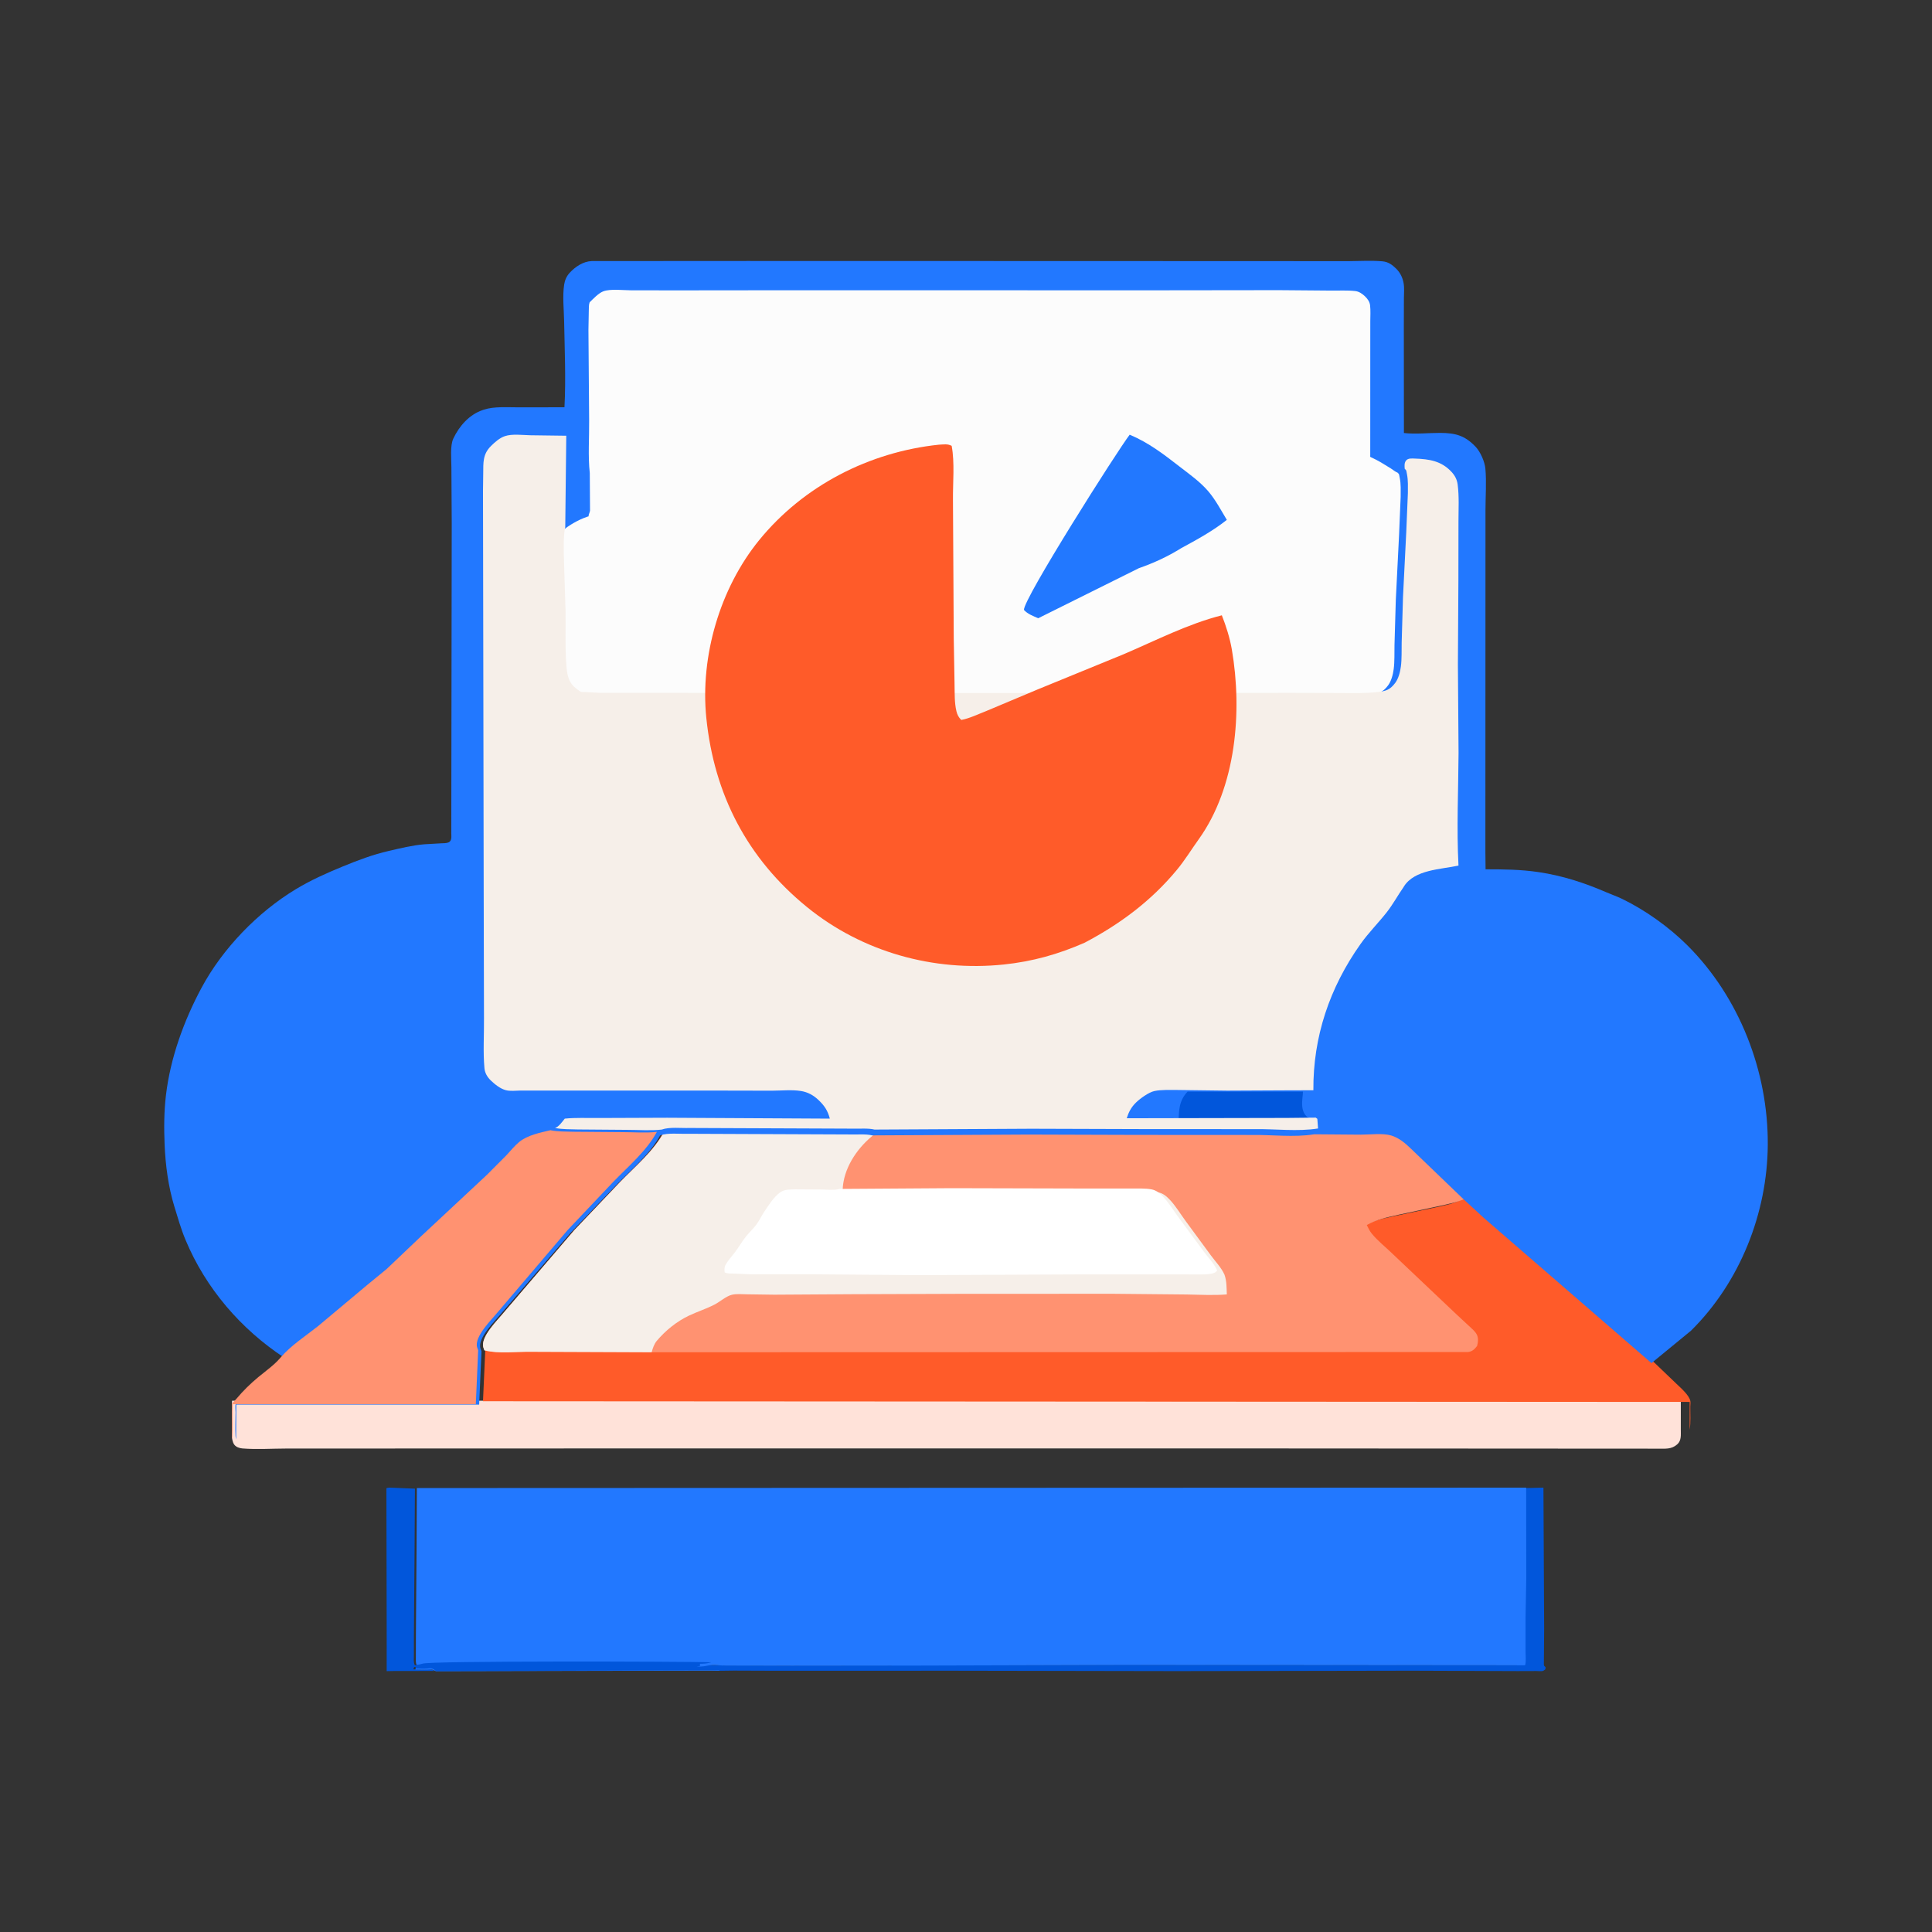
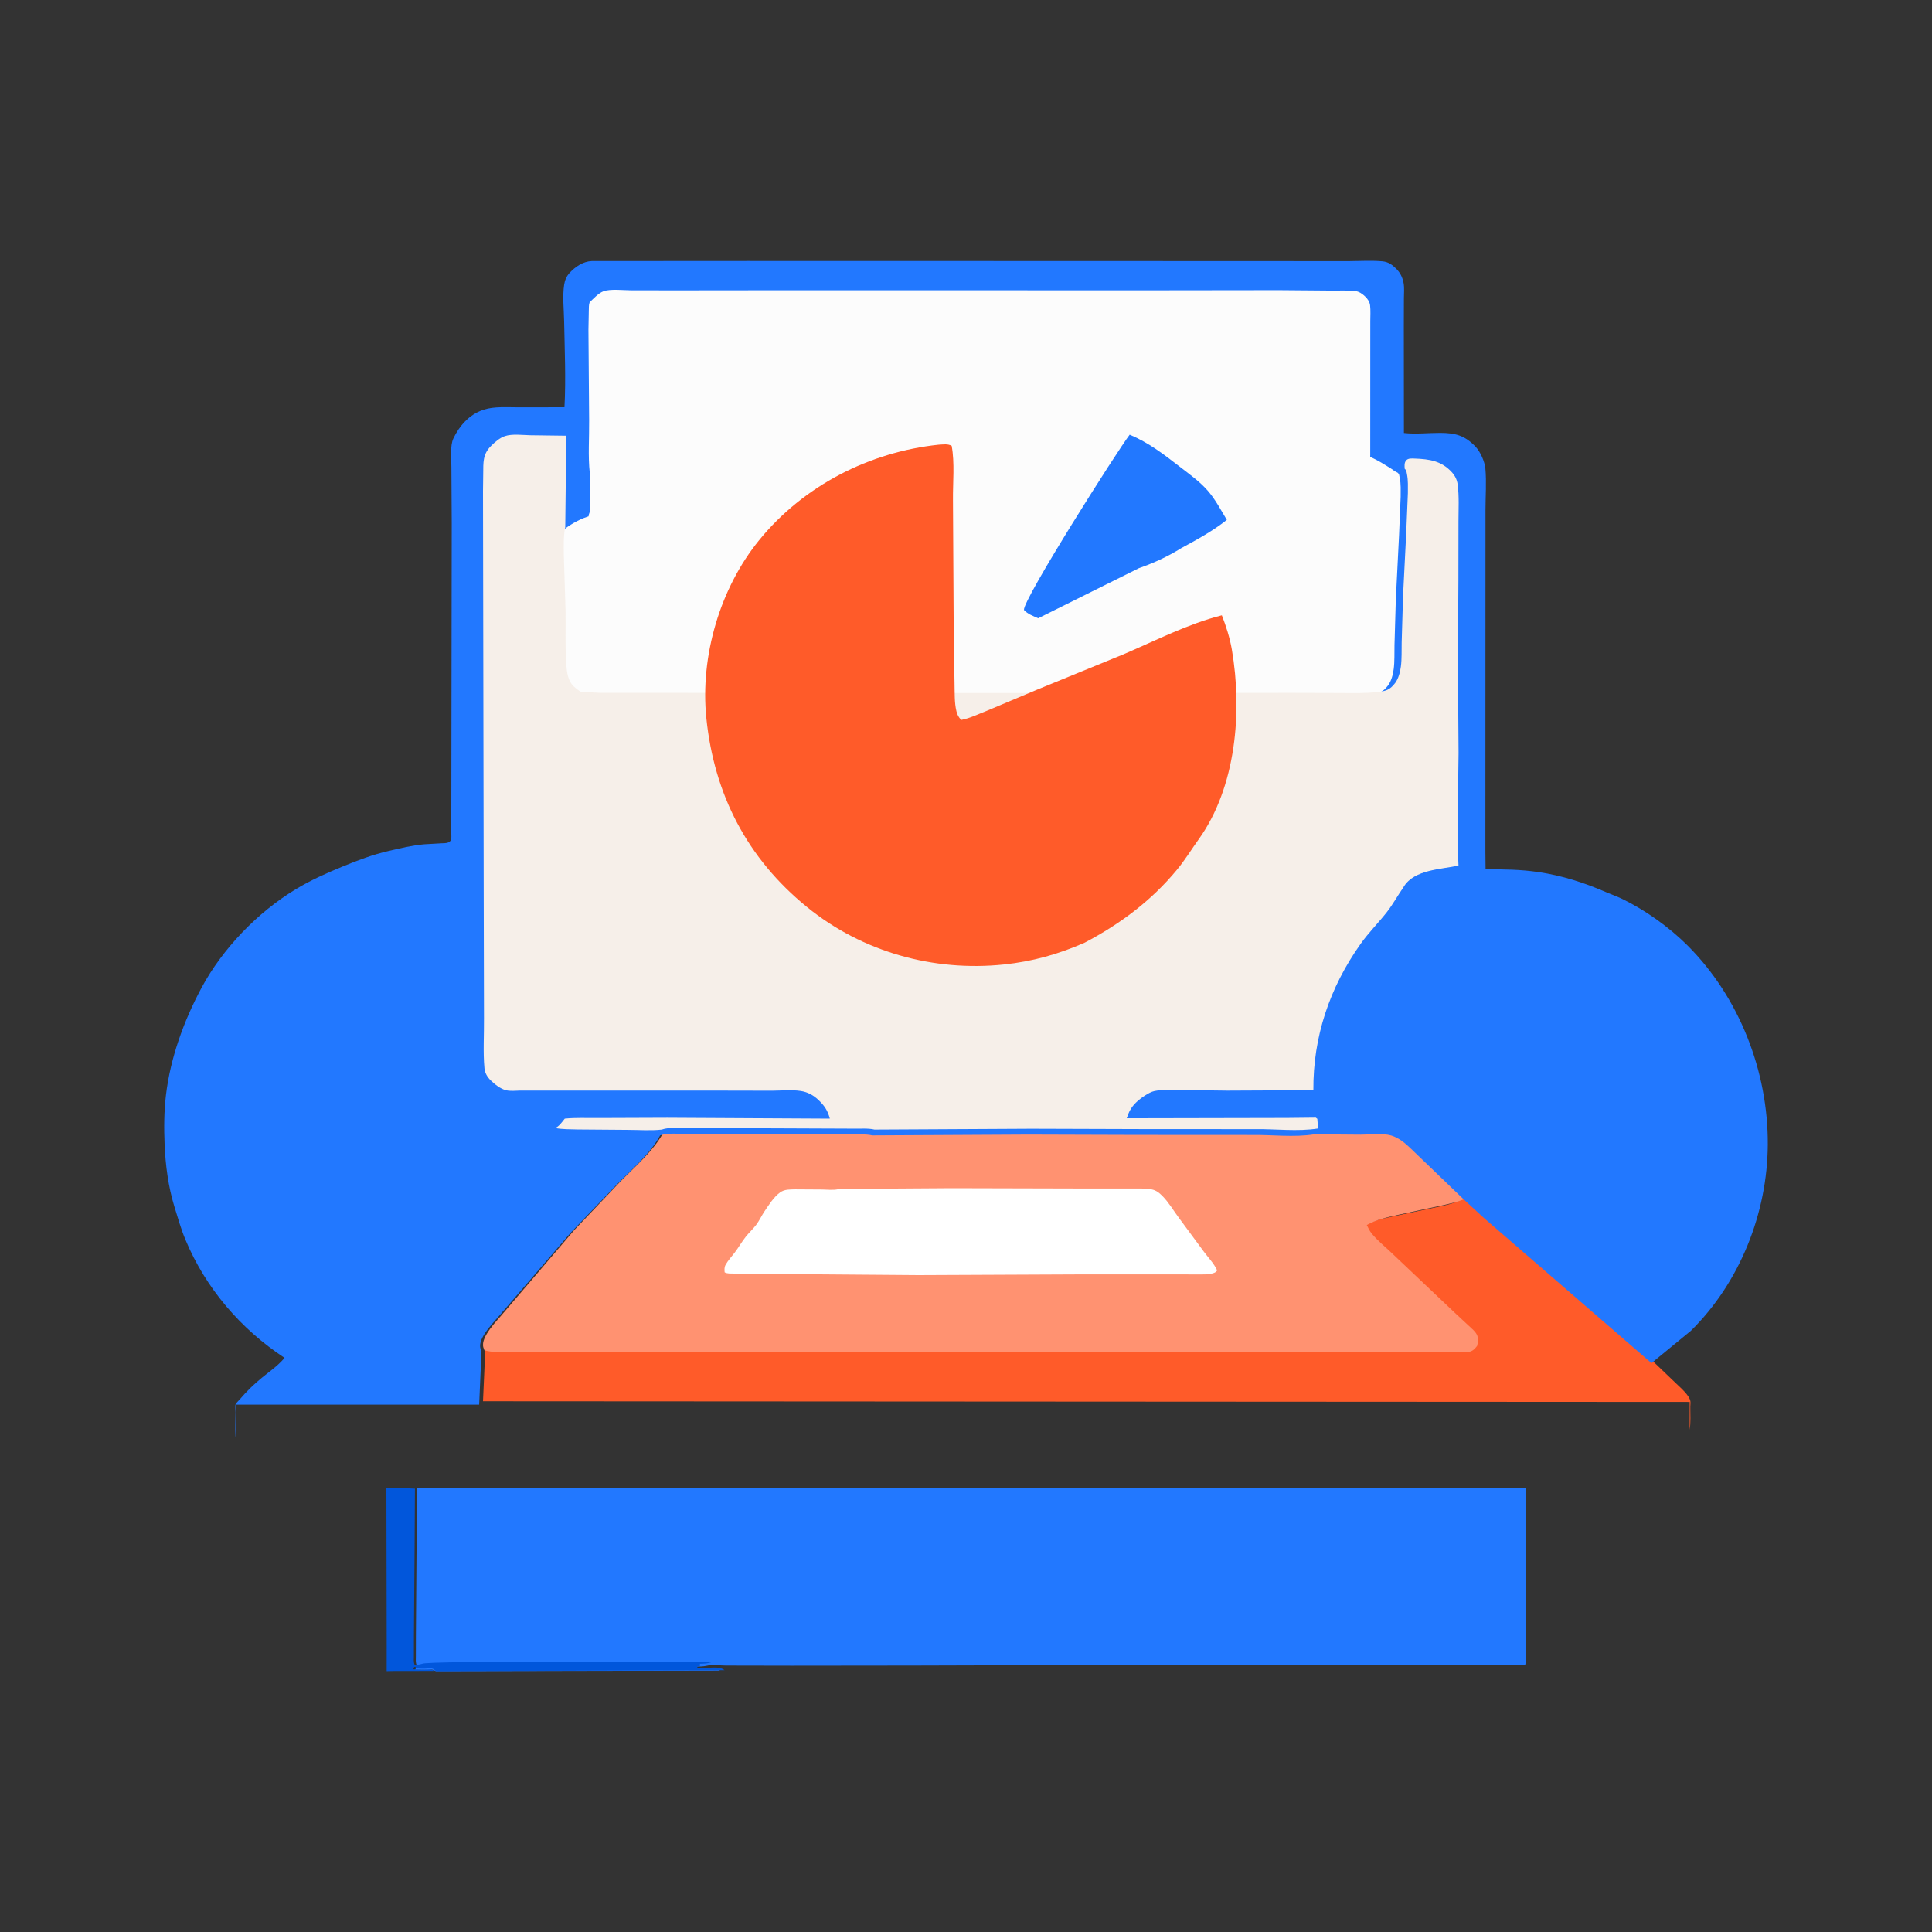
<svg xmlns="http://www.w3.org/2000/svg" width="200" height="200" viewBox="0 0 200 200" fill="none">
  <rect x="0" y="0" width="200" height="200" fill="#333333" stroke="none" />
  <path d="M45 172.976L40.765 172.983C40.404 172.982 40.029 173 40.029 173L40.029 172.503C40.029 172.503 40.032 170.584 40.031 169.893L40.023 165.692L40 154.064C40.205 153.966 40.477 154.009 40.706 154.012L42.953 154.105L42.917 160.426L42.848 169.366L42.844 171.412C42.844 171.715 42.793 172.087 42.935 172.365L43.532 172.508C43.308 172.541 43.102 172.58 42.876 172.568L42.791 172.806C43.227 172.803 43.662 172.839 44.097 172.807C44.503 172.777 44.636 172.781 45 172.976Z" fill="#0156DB" />
-   <path d="M157.149 154.062L159.777 154L159.849 168.653L159.82 172.296C159.819 172.619 160.112 172.433 159.953 172.829C159.871 172.879 159.8 172.951 159.709 172.979C159.558 173.024 159.211 172.982 159.044 172.983L157.127 172.99L146.157 172.949L121.857 172.992L98.628 172.951L80.486 172.957L75.96 172.94C75.273 172.937 74.548 172.983 73.864 172.931L73.818 172.918C73.318 172.648 72.22 172.788 71.645 172.788C71.426 172.788 71.172 172.841 71 172.704L71.331 172.639L71.317 172.536L71.293 172.511C71.665 172.508 72.019 172.504 72.386 172.433L72.465 172.417C73.005 172.282 73.87 172.405 74.453 172.402L81.238 172.415L93.862 172.401L115.893 172.337L157.036 172.37C157.161 171.991 157.083 171.36 157.083 170.953L157.085 167.404L157.16 163.367L157.149 154.062Z" fill="#0156DB" />
-   <path d="M49.085 145.001L173.998 145.073L173.997 147.97C173.99 148.522 174.081 149.109 173.636 149.511C173.032 150.055 172.383 149.963 171.626 149.966L124.805 149.939L71.47 149.94L38.718 149.95L29.632 149.953C28.147 149.956 26.589 150.062 25.111 149.945C24.798 149.92 24.446 149.809 24.25 149.546C24.065 149.299 24.006 148.878 24 148.576L24.021 145L49.085 145.001Z" fill="#FFE2D9" />
  <path d="M151.527 124L153.662 125.95L171.002 140.813L173.548 143.252C173.991 143.676 174.86 144.423 174.986 145.035C175.02 145.198 174.981 145.438 174.979 145.613C174.97 146.378 175.04 147.252 174.914 148L174.915 145.128L50 145.057L50.242 139.604C51.745 139.98 53.462 139.73 55.005 139.75L67.399 139.798L151.372 139.776C151.827 139.721 152.042 139.509 152.316 139.165C152.421 138.799 152.47 138.342 152.277 137.992C152.094 137.661 151.759 137.396 151.482 137.143L150.135 135.913L143.612 129.844C142.907 129.165 142.097 128.558 141.476 127.801C141.265 127.543 141.12 127.246 140.975 126.948C142.013 126.377 143.1 126.161 144.248 125.908L149.012 124.902C149.79 124.719 150.905 124.51 151.527 124Z" fill="#FF5B29" />
  <path d="M68.707 117.183C69.515 116.888 70.723 117.046 71.589 117.015L88.44 117.085C89.153 117.112 90.066 117.014 90.747 117.182L106.99 117.095L118.27 117.131L130.112 117.138C132.249 117.103 134.58 117.412 136.686 117.067L141.498 117.105C142.448 117.11 143.792 116.925 144.682 117.196C145.481 117.439 146.131 117.997 146.72 118.57L152.113 123.792C151.486 124.314 150.364 124.529 149.581 124.717L144.785 125.748C143.629 126.007 142.534 126.228 141.49 126.814C141.635 127.119 141.781 127.423 141.994 127.687C142.619 128.464 143.435 129.086 144.144 129.782L150.711 136.003L152.068 137.263C152.346 137.523 152.684 137.794 152.868 138.134C153.062 138.492 153.013 138.961 152.907 139.336C152.631 139.688 152.415 139.905 151.957 139.962L67.419 139.985L54.94 139.936C53.387 139.915 51.659 140.171 50.146 139.786L50.038 139.486C49.716 138.387 51.532 136.639 52.163 135.862L59.435 127.35L64.167 122.367C65.719 120.768 67.649 119.152 68.707 117.183Z" fill="#FF9271" />
-   <path d="M68.749 117.183C69.559 116.888 70.77 117.046 71.638 117.015L88.528 117.085C89.243 117.112 90.158 117.014 90.84 117.182C89.169 118.361 87.705 120.254 87.324 122.318C87.258 122.675 87.227 123.019 87.238 123.382L99.016 123.303L113.284 123.339L117.871 123.337C118.518 123.348 119.249 123.305 119.881 123.427C120.375 123.522 120.703 123.791 121.045 124.141C121.707 124.82 122.199 125.679 122.766 126.439L125.36 129.971C125.849 130.638 126.406 131.183 126.756 131.947C126.993 132.613 126.973 133.297 127 133.997C125.62 134.115 124.206 134.022 122.821 134.005L115.262 133.932L99.688 133.936L88.173 133.976L80.146 134.026L77.315 133.986C76.825 133.979 76.235 133.921 75.758 134.036C75.174 134.177 74.524 134.76 73.978 135.043C73.118 135.49 72.194 135.78 71.321 136.193C70.054 136.793 68.889 137.737 67.983 138.812C67.718 139.127 67.564 139.591 67.459 139.985L54.952 139.936C53.395 139.915 51.663 140.171 50.146 139.786L50.038 139.486C49.716 138.387 51.535 136.639 52.168 135.862L59.456 127.35L64.2 122.367C65.755 120.768 67.689 119.152 68.749 117.183Z" fill="#F6EFE9" />
  <path d="M98.55 123L112.669 123.036L117.209 123.034C117.849 123.045 118.572 123.003 119.197 123.122C119.686 123.216 120.011 123.481 120.349 123.826C121.004 124.495 121.491 125.341 122.052 126.09L124.619 129.568C125.103 130.225 125.653 130.762 126 131.515C125.882 131.684 125.765 131.749 125.57 131.808C125.089 131.953 124.482 131.93 123.982 131.93L121.585 131.925L111.487 131.927L95.101 132L83.529 131.91L77.741 131.918L75.946 131.84C75.654 131.828 75.266 131.865 75.014 131.708C74.995 131.447 74.974 131.189 75.104 130.95C75.349 130.499 75.738 130.083 76.05 129.676C76.465 129.135 76.799 128.529 77.224 127.999C77.559 127.581 77.963 127.216 78.285 126.789C78.61 126.361 78.837 125.841 79.144 125.392C79.598 124.728 80.09 123.923 80.751 123.443C81.226 123.099 81.779 123.139 82.336 123.122L85.108 123.139C85.617 123.148 86.258 123.219 86.751 123.112L86.896 123.078L98.55 123Z" fill="white" />
  <path d="M43.155 154.043L157.989 154L158 163.347L157.925 167.402L157.924 170.966C157.923 171.375 158.001 172.009 157.876 172.389L116.674 172.356L94.611 172.421L81.969 172.435L75.174 172.422C74.59 172.424 73.724 172.301 73.183 172.436L73.104 172.453C72.737 172.524 72.381 172.528 72.009 172.531L72.033 172.556L72.047 172.66L71.716 172.725C71.888 172.862 72.142 172.809 72.361 172.809C72.938 172.809 74.037 172.668 74.537 172.94L45.113 173C44.765 172.804 44.637 172.8 44.249 172.83C43.834 172.862 43.418 172.827 43 172.83L43.081 172.591C43.298 172.603 43.495 172.563 43.709 172.53L43.138 172.386C43.002 172.108 43.051 171.733 43.05 171.429L43.055 169.374L43.121 160.392L43.155 154.043Z" fill="#2278FF" />
  <path d="M43.719 172.231C43.994 171.91 71.06 171.99 73.625 172.078L73.546 172.104C73.173 172.221 72.812 172.227 72.435 172.233L72.459 172.274L72.473 172.444L72.137 172.55C72.311 172.775 72.57 172.688 72.792 172.688C73.377 172.687 74.492 172.457 75 172.901L45.144 173C44.791 172.68 44.661 172.673 44.268 172.722C43.846 172.774 43.424 172.717 43 172.721L43.082 172.33C43.302 172.35 43.502 172.286 43.719 172.231Z" fill="#0156DB" />
  <path d="M29.457 140.567C24.927 137.584 21.3 133.372 19.203 128.347C18.736 127.228 18.404 126.054 18.049 124.896C17.424 122.863 17.13 120.614 17.041 118.495C16.969 116.783 16.978 115.077 17.18 113.372C17.636 109.515 19.034 105.662 20.863 102.255C23.041 98.195 26.677 94.431 30.624 92.049C32.173 91.113 33.778 90.399 35.447 89.711C37.038 89.056 38.581 88.471 40.264 88.084C41.465 87.807 42.67 87.507 43.902 87.402L45.658 87.3C45.896 87.287 46.214 87.302 46.434 87.204C46.806 87.039 46.715 86.582 46.717 86.238L46.763 54.17L46.728 48.343C46.728 47.536 46.58 46.137 46.927 45.403C47.548 44.088 48.58 42.915 49.992 42.44L50.119 42.399C51.163 42.062 52.51 42.168 53.607 42.166L58.433 42.161C58.589 39.226 58.452 36.213 58.399 33.272C58.377 32.056 58.218 30.674 58.4 29.473C58.469 29.013 58.649 28.592 58.967 28.246C59.557 27.608 60.37 27.059 61.256 27.026L77.371 27.016L111.319 27.023L133.706 27.032L139.539 27.036C140.698 27.029 141.935 26.951 143.086 27.049C143.694 27.1 144.103 27.389 144.526 27.806C144.942 28.215 145.191 28.718 145.297 29.292C145.391 29.801 145.337 30.367 145.332 30.884L145.323 33.761L145.333 44.825C146.541 44.965 147.868 44.809 149.088 44.814C150.667 44.821 151.642 45.082 152.749 46.243C153.256 46.775 153.701 47.797 153.767 48.519C153.891 49.895 153.778 51.383 153.777 52.77L153.774 61.726L153.767 88.152L153.786 89.99C155.632 89.989 157.429 90.007 159.257 90.278C161.758 90.649 163.994 91.38 166.309 92.378C166.845 92.609 167.401 92.8 167.927 93.055C170.328 94.219 172.8 95.987 174.689 97.874C180.065 103.242 183.044 110.921 183 118.487C182.959 125.58 180.12 132.745 175.05 137.753L170.961 141.109L153.569 126.046L151.428 124.07L146.055 118.906C145.469 118.34 144.821 117.789 144.026 117.549C143.138 117.281 141.8 117.463 140.853 117.459L136.059 117.421C133.962 117.762 131.639 117.457 129.51 117.491L117.713 117.484L106.475 117.449L90.293 117.535C89.615 117.368 88.706 117.465 87.995 117.438L71.207 117.369C70.344 117.4 69.141 117.244 68.336 117.535C67.282 119.482 65.359 121.08 63.814 122.661L59.099 127.588L51.855 136.004C51.226 136.772 49.417 138.501 49.737 139.587L49.845 139.884L49.602 145.409L24.464 145.408L24.443 149C24.415 148.884 24.389 148.778 24.382 148.659C24.335 147.846 24.381 147.005 24.385 146.19C24.386 146.004 24.331 145.536 24.39 145.376C24.437 145.247 24.726 144.977 24.83 144.854C25.545 144.013 26.27 143.312 27.125 142.611C27.895 141.98 28.728 141.412 29.383 140.655L29.457 140.567Z" fill="#2278FF" />
-   <path d="M122.941 113L134.88 113C134.905 113.664 134.297 115.504 136 115.967L122 116C122.063 114.996 122.006 113.987 122.941 113Z" fill="#0156DB" />
-   <path d="M56.981 117C57.752 117.158 58.564 117.133 59.348 117.159L64.462 117.199C65.608 117.198 66.87 117.304 68 117.171C66.945 119.14 65.022 120.757 63.475 122.356L58.758 127.34L51.51 135.853C50.88 136.63 49.071 138.379 49.391 139.478L49.499 139.778L49.256 145.367L24.103 145.366L24.082 149C24.054 148.883 24.027 148.776 24.021 148.655C23.974 147.833 24.02 146.982 24.024 146.158C24.025 145.969 23.97 145.496 24.028 145.334C24.076 145.204 24.365 144.931 24.47 144.806C25.185 143.955 25.91 143.246 26.765 142.537C27.535 141.899 28.37 141.324 29.025 140.558L29.099 140.469C30.166 139.245 31.645 138.299 32.904 137.297L38.053 132.986L40.04 131.355L43.6 127.969L50.408 121.615L52.435 119.581C52.857 119.131 53.269 118.608 53.745 118.218C54.613 117.506 55.92 117.251 56.981 117Z" fill="#FF9271" />
  <path d="M61.054 48.972C60.859 47.205 61.007 45.309 60.988 43.528L60.915 34.157L60.952 32.162C60.963 31.882 60.941 31.559 61.039 31.296C61.419 30.927 61.949 30.354 62.445 30.162C63.166 29.881 64.535 30.05 65.338 30.053L70.333 30.058L81.958 30.046L119.048 30.053L132.392 30.037L137.707 30.081C138.561 30.094 139.467 30.035 140.31 30.132C140.689 30.175 141.042 30.424 141.308 30.681C141.566 30.93 141.788 31.236 141.83 31.599C141.893 32.137 141.853 32.72 141.852 33.261L141.85 36.294L141.847 47.119C141.848 47.267 141.798 47.283 141.937 47.343C142.645 47.651 143.31 48.08 143.966 48.484C144.163 48.605 144.458 48.856 144.669 48.924C144.817 49.067 144.83 49.071 144.862 49.273L144.905 49.495C145.032 50.128 144.995 50.79 144.995 51.432L144.83 55.4L144.493 62.113L144.357 66.799C144.338 67.606 144.381 68.475 144.274 69.272C144.201 69.824 144.032 70.499 143.69 70.956C143.131 71.703 142.686 71.802 141.805 71.9C140.577 72.036 139.319 71.996 138.085 71.99L132.95 71.977L113.554 71.996L82.212 71.986L68.888 71.977L61.701 71.973L60.224 71.896C60.122 71.89 59.865 71.906 59.776 71.869C59.597 71.795 59.315 71.555 59.16 71.431C58.474 70.879 58.34 70.035 58.273 69.216C58.116 67.281 58.224 65.369 58.18 63.436L58.007 57.795C58.004 56.853 57.962 55.921 58.133 54.99L58.153 54.977C58.955 54.347 59.833 53.818 60.808 53.488L60.937 53.447C60.937 53.303 60.922 53.355 60.963 53.248C61.01 53.126 61.044 53.004 61.079 52.877L61.054 48.972Z" fill="#FCFCFC" />
  <path d="M57.45 116.766C57.834 116.67 58.215 116.106 58.464 115.801C59.618 115.683 60.783 115.748 61.941 115.736L69.059 115.709L85.905 115.8C85.684 114.966 85.358 114.475 84.737 113.879C84.224 113.388 83.628 113.054 82.915 112.94C81.98 112.791 80.843 112.906 79.89 112.908L74.046 112.896L61.409 112.898L53.812 112.897C53.357 112.908 52.818 112.97 52.376 112.859C51.804 112.715 51.23 112.255 50.808 111.85C50.451 111.505 50.195 111.083 50.15 110.583C49.995 108.893 50.119 107.114 50.102 105.409L50.072 92.185L50 50.836L50.023 49.021C50.036 47.894 49.958 47.029 50.835 46.161C51.234 45.767 51.723 45.332 52.26 45.151C53.027 44.892 54.091 45.042 54.895 45.058L58.62 45.107L58.514 54.619L58.494 54.633C58.322 55.569 58.365 56.507 58.367 57.455L58.542 63.131C58.587 65.075 58.477 66.999 58.636 68.946C58.703 69.77 58.837 70.619 59.526 71.174C59.681 71.299 59.965 71.541 60.145 71.616C60.234 71.653 60.493 71.637 60.595 71.643L62.078 71.72L69.298 71.724L82.68 71.733L114.162 71.743L133.644 71.724L138.801 71.738C140.041 71.743 141.305 71.783 142.538 71.646C143.423 71.548 143.869 71.449 144.432 70.697C144.775 70.237 144.945 69.558 145.018 69.003C145.125 68.2 145.082 67.326 145.101 66.514L145.238 61.8L145.577 55.045L145.743 51.052C145.742 50.406 145.779 49.74 145.652 49.104L145.609 48.881C145.577 48.677 145.564 48.673 145.415 48.529C145.397 48.237 145.358 47.924 145.554 47.677C145.76 47.418 146.156 47.46 146.46 47.471C147.96 47.525 149.214 47.71 150.274 48.863C150.625 49.245 150.831 49.654 150.898 50.168C151.058 51.411 150.983 52.703 150.98 53.955L150.972 60.154L150.922 68.795L150.989 77.946C150.968 81.808 150.78 85.752 150.982 89.606C149.154 90 146.436 90.02 145.338 91.759L145.275 91.863C144.685 92.709 144.196 93.621 143.558 94.434C142.683 95.547 141.667 96.559 140.848 97.715C137.64 102.24 135.922 107.327 135.96 112.863L133.164 112.871L127.045 112.9L121.855 112.834C121.106 112.84 120.221 112.79 119.489 112.948C118.915 113.072 118.005 113.732 117.583 114.149C117.097 114.628 116.841 115.127 116.638 115.762L133.205 115.728L136.205 115.697L136.37 115.822L136.444 116.82C134.339 117.159 132.009 116.855 129.874 116.89L118.037 116.883L106.763 116.848L90.528 116.933C89.848 116.767 88.935 116.864 88.222 116.837L71.379 116.768C70.514 116.799 69.307 116.644 68.499 116.934C67.365 117.065 66.1 116.96 64.951 116.962L59.824 116.922C59.037 116.896 58.224 116.921 57.45 116.766Z" fill="#F6EFE9" />
  <path d="M117.878 58.827L107.477 64C106.94 63.762 106.402 63.578 106.001 63.143C105.868 62.097 115.694 46.618 116.944 45C118.928 45.828 120.495 47.052 122.17 48.347C123.182 49.129 124.253 49.889 125.084 50.862C125.837 51.744 126.403 52.828 127 53.815C125.592 54.945 123.879 55.879 122.287 56.741C120.848 57.635 119.483 58.259 117.878 58.827Z" fill="#2278FF" />
  <path d="M113 86L113.046 85.951L113.121 85.876C113.237 85.756 113.307 85.694 113.491 85.614C114.195 85.306 115.153 84.899 116 85.023C115.021 85.442 114.092 85.734 113 86Z" fill="#2278FF" />
  <path d="M97.185 46.034C97.657 46.017 98.097 45.921 98.516 46.154C98.846 47.882 98.629 50.003 98.651 51.789L98.732 66.068L98.814 70.792C98.838 71.714 98.79 72.724 99.008 73.621C99.099 73.998 99.232 74.252 99.509 74.528C100.398 74.358 101.195 73.954 102.035 73.632L107.4 71.377L116.293 67.737C119.615 66.322 122.971 64.584 126.484 63.696C126.925 64.808 127.32 66.065 127.522 67.245C128.618 73.648 127.974 81.469 124.079 86.899C123.327 87.948 122.652 89.056 121.827 90.051C119.162 93.269 115.952 95.655 112.281 97.589C109.554 98.785 106.89 99.533 103.916 99.845C96.641 100.607 89.26 98.548 83.553 93.91C77.363 88.878 73.925 82.253 73.118 74.319C72.469 67.932 74.531 60.898 78.586 55.918C83.192 50.261 90 46.79 97.185 46.034Z" fill="#FF5B29" />
</svg>